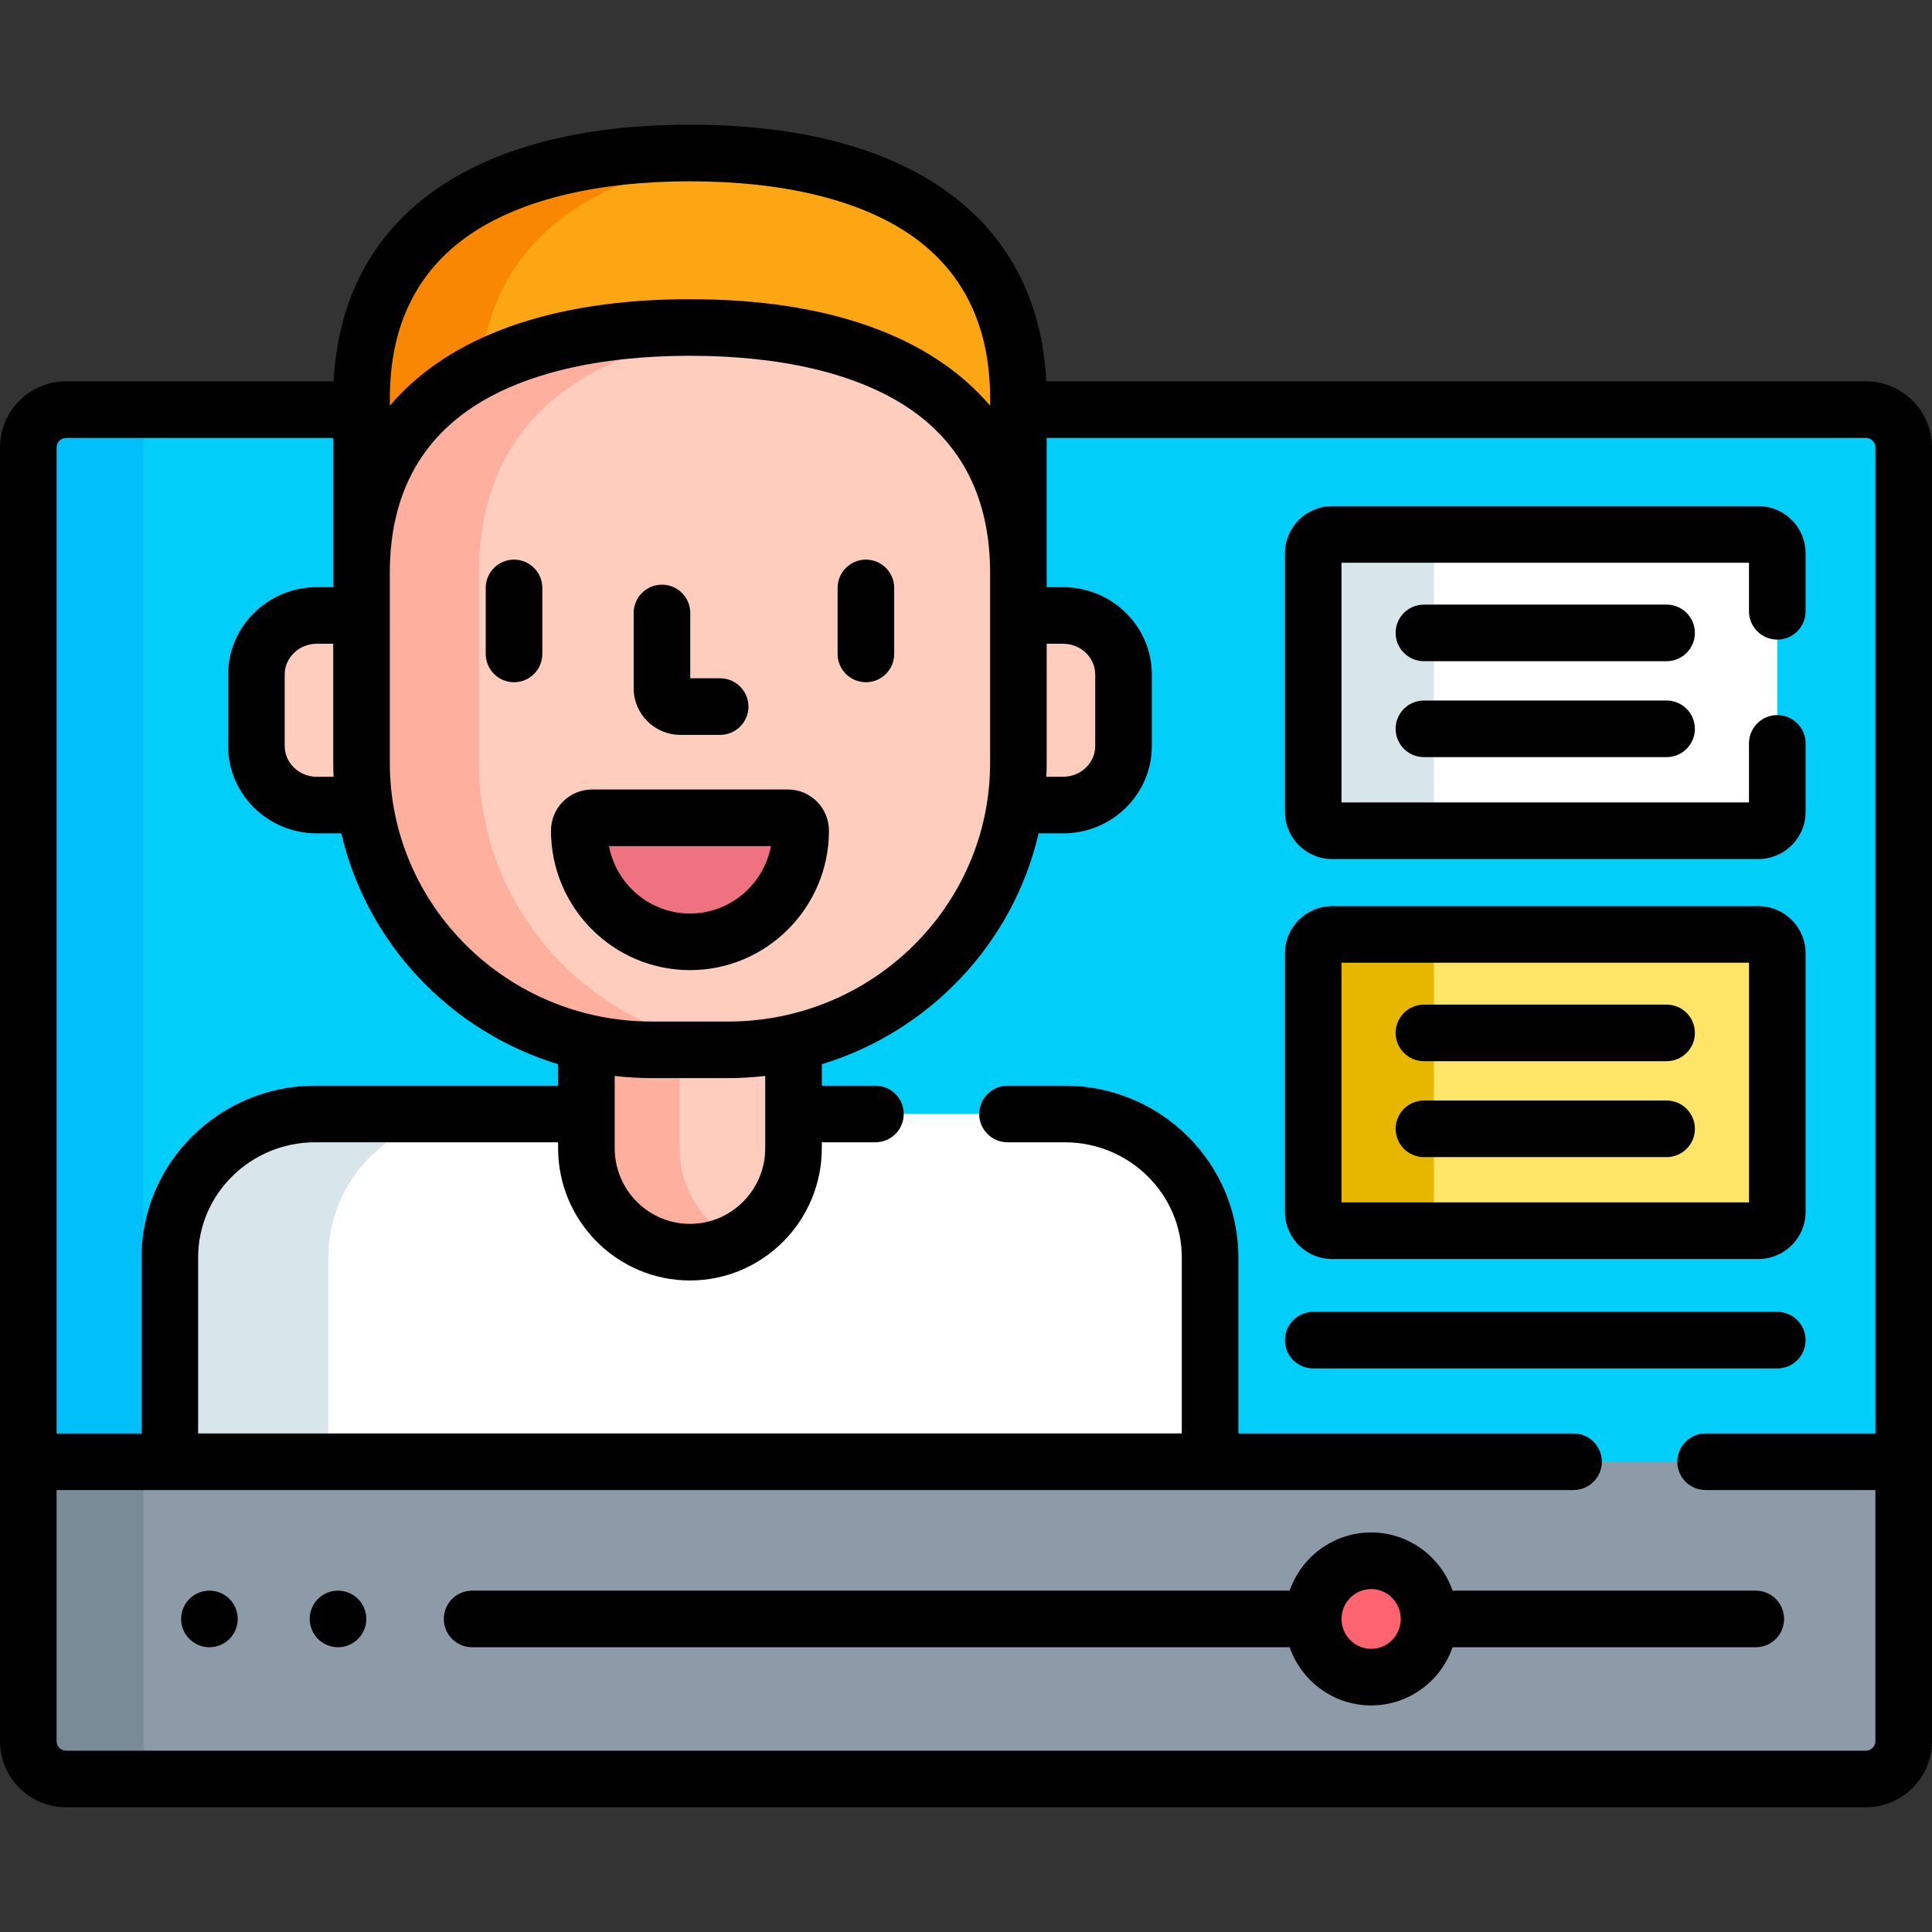
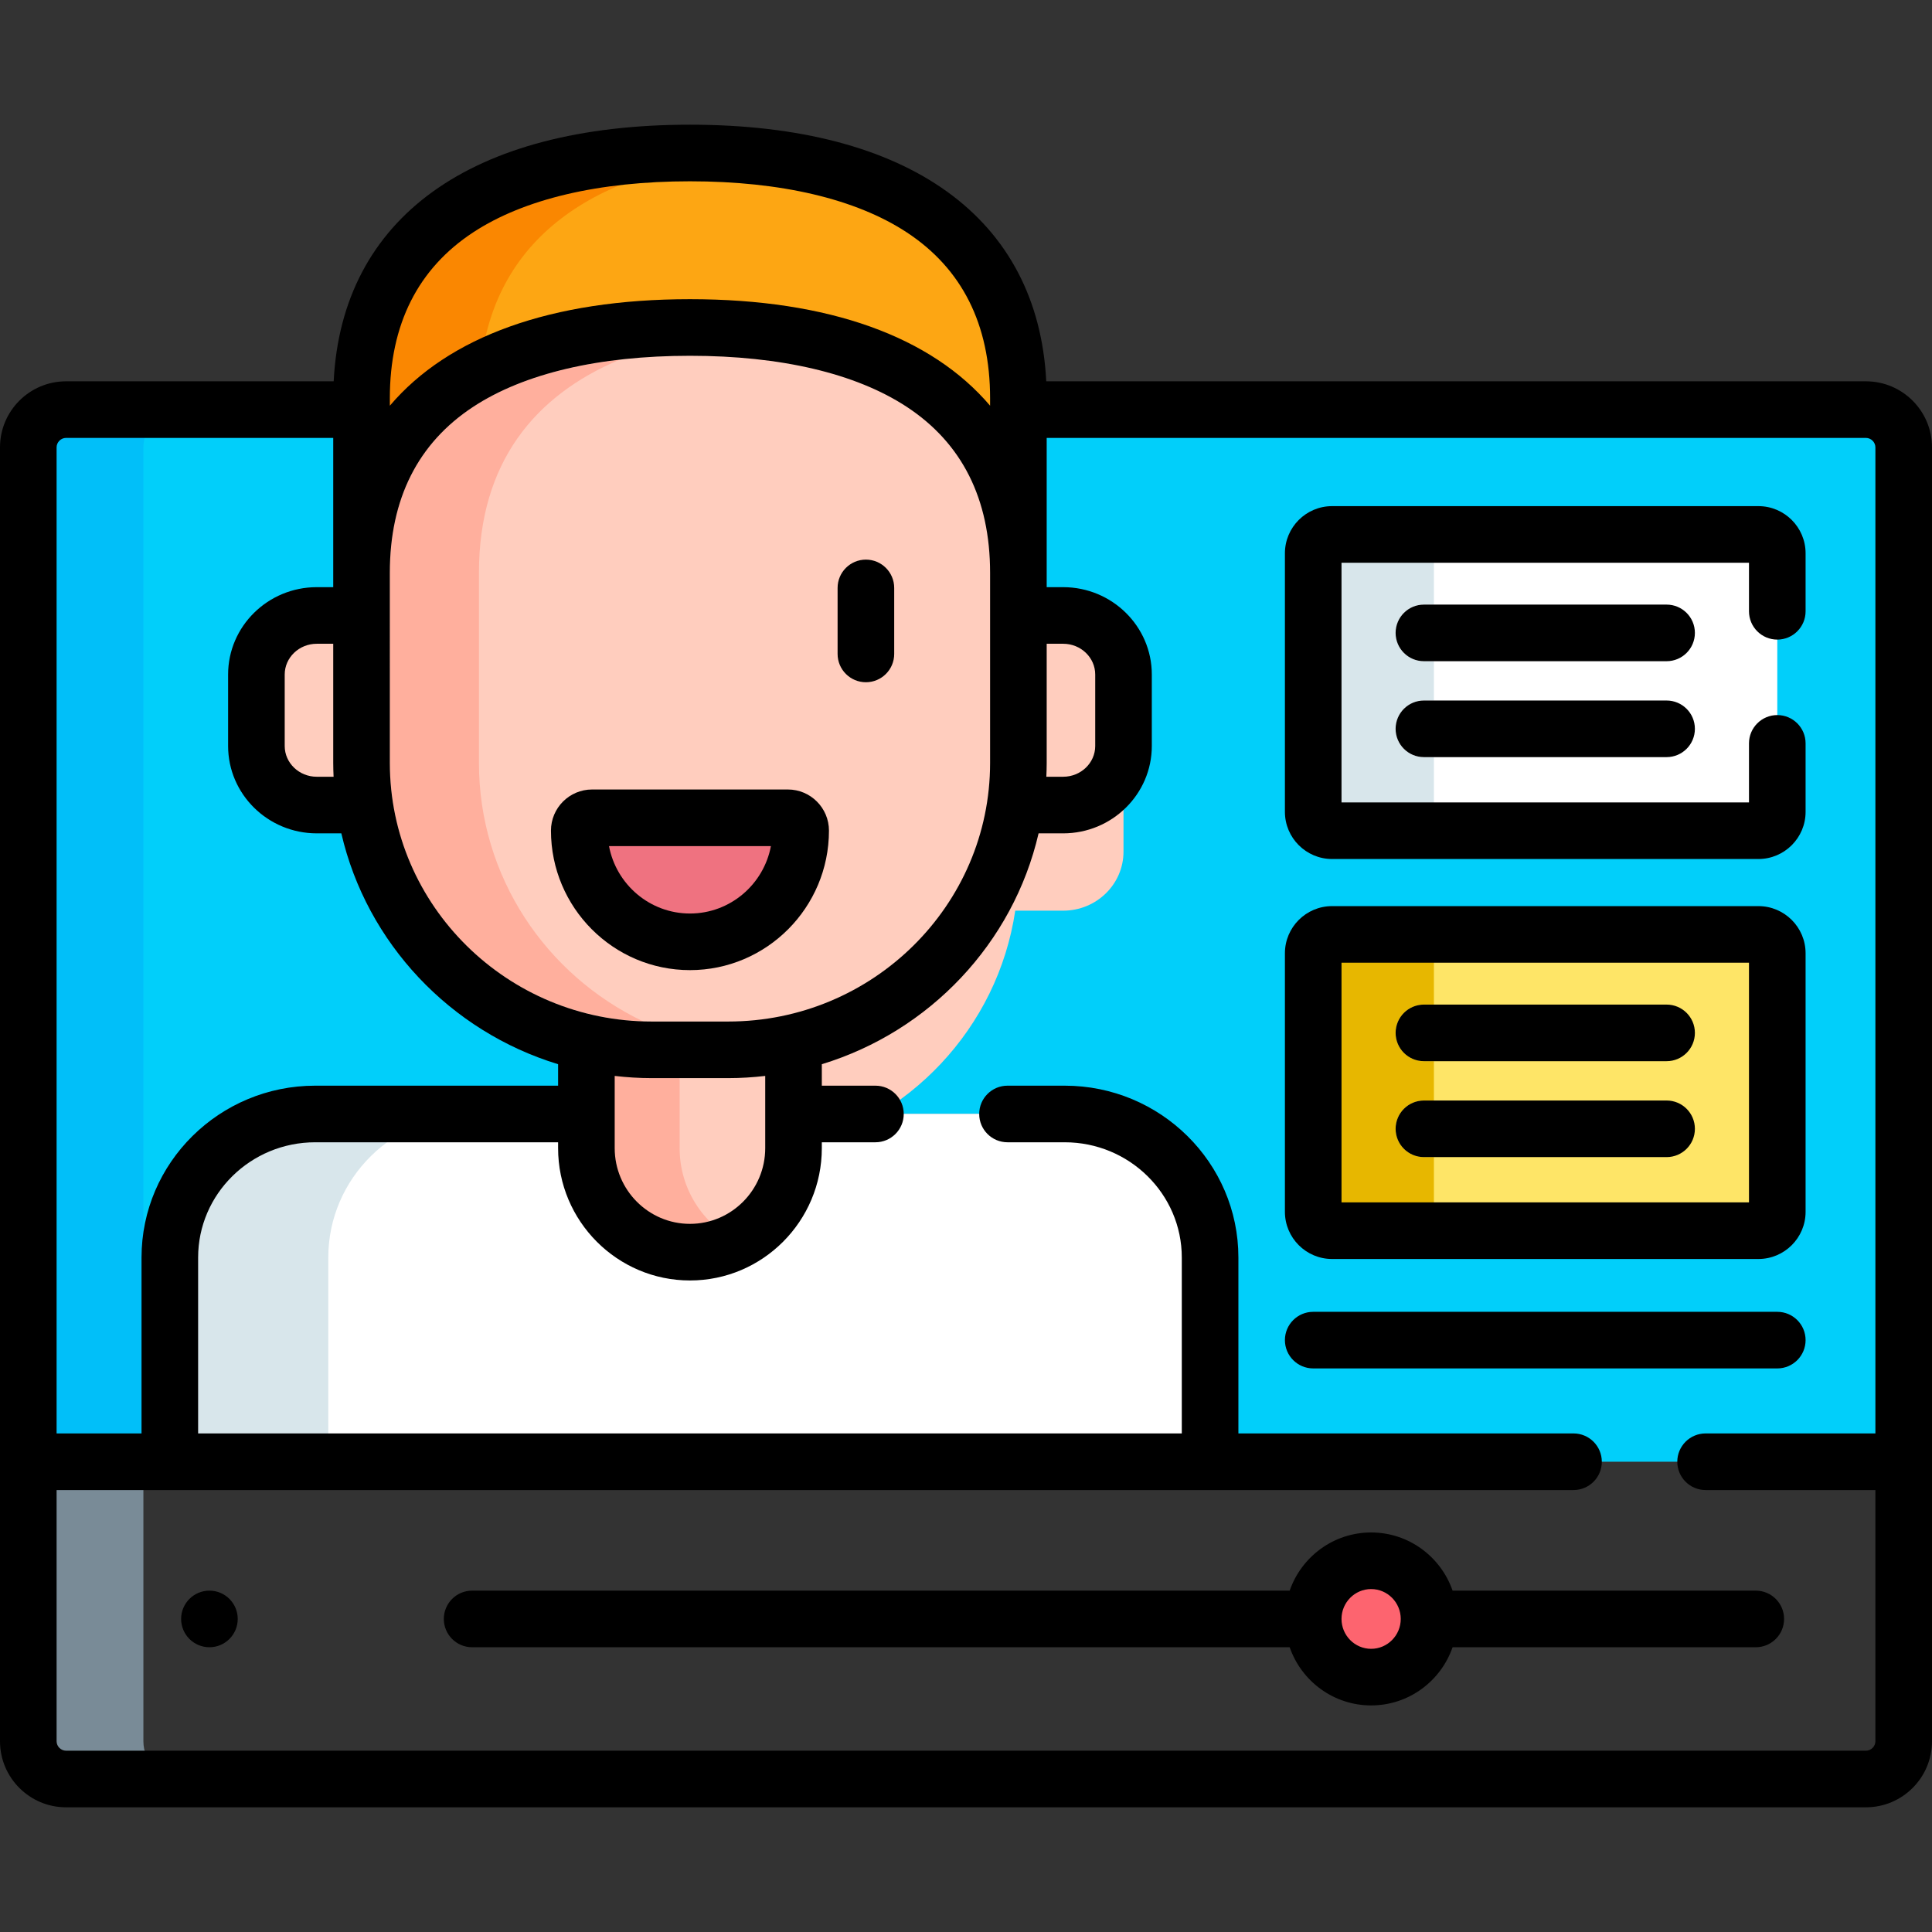
<svg xmlns="http://www.w3.org/2000/svg" id="Layer_1" height="512" viewBox="0 0 512 512" width="512">
  <rect x="0" y="0" width="512" height="512" fill="#333333" stroke="none" />
-   <path d="m494.5 108.552h-224.616v54.552h11.864c8.835 0 15.995 7.008 15.995 15.649v18.943c0 8.643-7.16 15.65-15.995 15.65h-12.695c-4.617 31.043-28.211 55.981-58.76 62.929v18.94h71.871c21.241 0 38.525 17.065 38.525 38.037v54.122h-275.683v-54.122c0-20.973 17.285-38.037 38.528-38.037h71.868v-18.94c-30.549-6.948-54.144-31.887-58.761-62.929h-12.693c-8.833 0-15.996-7.007-15.996-15.65v-18.943c0-8.642 7.164-15.649 15.996-15.649h11.862v-54.552h-78.31c-5.5 0-10 4.5-10 10v342.902c0 5.5 4.5 10 10 10h477c5.5 0 10-4.5 10-10v-342.902c0-5.5-4.5-10-10-10z" fill="#8c9ba7" />
  <path d="m83.534 295.216h71.868v-18.94c-30.549-6.948-54.144-31.887-58.761-62.929h-12.693c-8.833 0-15.996-7.007-15.996-15.65v-18.943c0-8.642 7.164-15.649 15.996-15.649h11.862v-54.552h-78.31c-5.5 0-10 4.5-10 10v268.823h37.506v-54.122c0-20.974 17.285-38.038 38.528-38.038z" fill="#01cffa" />
  <path d="m494.5 108.552h-224.616v54.552h11.864c8.835 0 15.995 7.008 15.995 15.649v18.943c0 8.643-7.16 15.65-15.995 15.65h-12.695c-4.617 31.043-28.211 55.981-58.76 62.929v18.94h71.871c21.241 0 38.525 17.065 38.525 38.037v54.122h183.811v-268.822c0-5.5-4.5-10-10-10z" fill="#01cffa" />
-   <path d="m281.748 163.104h-11.864v-11.324c0-47.334-38.967-64.994-87.035-64.994-48.071 0-87.038 17.66-87.038 64.994v11.323h-11.863c-8.833 0-15.996 7.008-15.996 15.649v18.943c0 8.643 7.164 15.65 15.996 15.65h12.693c4.617 31.042 28.211 55.981 58.761 62.929v27.993c0 15.226 12.288 27.568 27.445 27.568s27.445-12.343 27.445-27.568v-27.993c30.549-6.948 54.143-31.887 58.76-62.929h12.695c8.835 0 15.995-7.007 15.995-15.65v-18.943c.001-8.641-7.159-15.648-15.994-15.648z" fill="#ffcdbe" />
+   <path d="m281.748 163.104h-11.864v-11.324c0-47.334-38.967-64.994-87.035-64.994-48.071 0-87.038 17.66-87.038 64.994v11.323h-11.863c-8.833 0-15.996 7.008-15.996 15.649v18.943c0 8.643 7.164 15.65 15.996 15.65h12.693c4.617 31.042 28.211 55.981 58.761 62.929v27.993c0 15.226 12.288 27.568 27.445 27.568s27.445-12.343 27.445-27.568c30.549-6.948 54.143-31.887 58.76-62.929h12.695c8.835 0 15.995-7.007 15.995-15.65v-18.943c.001-8.641-7.159-15.648-15.994-15.648z" fill="#ffcdbe" />
  <path d="m182.849 40.546c-48.071 0-87.038 17.66-87.038 64.994v46.24c0-47.334 38.967-64.994 87.038-64.994 48.068 0 87.035 17.66 87.035 64.994v-46.24c0-47.334-38.967-64.994-87.035-64.994z" fill="#fda613" />
  <path d="m282.163 295.216h-71.871v9.053c0 15.226-12.288 27.568-27.445 27.568s-27.445-12.343-27.445-27.568v-9.053h-71.868c-21.243 0-38.528 17.065-38.528 38.037v54.122h275.682v-54.122c.001-20.973-17.284-38.037-38.525-38.037z" fill="#fff" />
  <path d="m38 461.454v-74.079h-30.5v74.079c0 5.5 4.5 10 10 10h30.5c-5.5 0-10-4.5-10-10z" fill="#798b97" />
  <path d="m281.748 163.104h-11.864v-11.324c0-47.334-38.967-64.994-87.035-64.994-48.071 0-87.038 17.66-87.038 64.994v11.323h-11.863c-8.833 0-15.996 7.008-15.996 15.649v18.943c0 8.643 7.164 15.65 15.996 15.65h12.693c4.617 31.042 28.211 55.981 58.761 62.929v27.993c0 15.226 12.288 27.568 27.445 27.568s27.445-12.343 27.445-27.568v-27.993c30.549-6.948 54.143-31.887 58.76-62.929h12.695c8.835 0 15.995-7.007 15.995-15.65v-18.943c.001-8.641-7.159-15.648-15.994-15.648z" fill="#ffcdbe" />
  <path d="m182.849 40.546c-48.071 0-87.038 17.66-87.038 64.994v46.24c0-47.334 38.967-64.994 87.038-64.994 48.068 0 87.035 17.66 87.035 64.994v-46.24c0-47.334-38.967-64.994-87.035-64.994z" fill="#fda613" />
  <path d="m127.273 98.045c3.482-36.839 32.984-53.455 71.133-56.835-5.048-.447-10.247-.664-15.558-.664-48.071 0-87.038 17.66-87.038 64.994v46.24c0-26.528 12.241-43.733 31.463-53.735z" fill="#fa8701" />
  <path d="m282.163 295.216h-71.871v9.053c0 15.226-12.288 27.568-27.445 27.568s-27.445-12.343-27.445-27.568v-9.053h-71.868c-21.243 0-38.528 17.065-38.528 38.037v54.122h275.682v-54.122c.001-20.973-17.284-38.037-38.525-38.037z" fill="#fff" />
  <path d="m125.528 295.216h-41.994c-21.243 0-38.528 17.065-38.528 38.037v54.122h41.994v-54.122c0-20.973 17.285-38.037 38.528-38.037z" fill="#d8e6eb" />
  <path d="m180.11 304.269v-26.055h-7.403c-5.951 0-11.742-.673-17.305-1.939v27.993c0 15.226 12.288 27.568 27.445 27.568 4.445 0 8.64-1.068 12.354-2.953-8.95-4.54-15.091-13.854-15.091-24.614z" fill="#ffaf9d" />
  <path d="m182.847 249.592c-16.176 0-29.336-13.221-29.336-29.469 0-1.879 1.515-3.4 3.385-3.4h51.902c1.869 0 3.385 1.521 3.385 3.4.001 16.248-13.161 29.469-29.336 29.469z" fill="#ef7280" />
  <ellipse cx="363.363" cy="429.036" fill="#fd646f" rx="15.349" ry="15.418" />
  <path d="m471 215.145c0 2.75-2.25 5-5 5h-112.985c-2.75 0-5-2.25-5-5v-68.515c0-2.75 2.25-5 5-5h112.985c2.75 0 5 2.25 5 5z" fill="#fff" />
  <path d="m380 215.145v-14.5h-2.649c-4.143 0-7.5-3.358-7.5-7.5s3.357-7.5 7.5-7.5h2.649v-10.42h-2.649c-4.143 0-7.5-3.358-7.5-7.5s3.357-7.5 7.5-7.5h2.649v-13.595c0-2.75 2.25-5 5-5h-31.985c-2.75 0-5 2.25-5 5v68.515c0 2.75 2.25 5 5 5h31.985c-2.75 0-5-2.25-5-5z" fill="#d8e6eb" />
  <path d="m471 321.146c0 2.75-2.25 5-5 5h-112.985c-2.75 0-5-2.25-5-5v-68.515c0-2.75 2.25-5 5-5h112.985c2.75 0 5 2.25 5 5z" fill="#fee567" />
  <path d="m380 321.146v-14.5h-2.649c-4.143 0-7.5-3.358-7.5-7.5s3.357-7.5 7.5-7.5h2.649v-10.42h-2.649c-4.143 0-7.5-3.358-7.5-7.5s3.357-7.5 7.5-7.5h2.649v-13.595c0-2.75 2.25-5 5-5h-31.985c-2.75 0-5 2.25-5 5v68.515c0 2.75 2.25 5 5 5h31.985c-2.75 0-5-2.25-5-5z" fill="#e7b700" />
  <path d="m15 118.552v261.323h22.506v-46.622c0-2.253.172-4.467.494-6.633v-208.068c0-.864.123-1.699.331-2.5h-20.831c-1.355 0-2.5 1.145-2.5 2.5z" fill="#01bff9" />
  <path d="m103.31 202.196c0 37.018 29.892 67.253 67.093 68.46-25.728-12.289-43.477-38.32-43.477-68.46v-50.416c0-29.121 14.755-47.004 37.3-56.46-15.765 1.821-28.986 6.04-38.809 12.483-14.669 9.622-22.106 24.417-22.106 43.976v50.417z" fill="#ffaf9d" />
  <path d="m494.5 101.052h-217.233c-2.188-43.293-36.319-68.006-94.418-68.006-58.1 0-92.234 24.713-94.421 68.006h-70.928c-9.649 0-17.5 7.85-17.5 17.5v342.902c0 9.649 7.851 17.5 17.5 17.5h477c9.649 0 17.5-7.851 17.5-17.5v-342.902c0-9.65-7.851-17.5-17.5-17.5zm-217.116 101.144v-31.593h4.364c4.685 0 8.495 3.656 8.495 8.149v18.943c0 4.494-3.811 8.15-8.495 8.15h-4.458c.053-1.21.094-2.425.094-3.649zm-174.074-96.656c0-19.559 7.438-34.354 22.106-43.976 13.482-8.844 33.341-13.518 57.432-13.518 24.089 0 43.948 4.674 57.43 13.518 14.668 9.622 22.106 24.417 22.106 43.976v1.978c-15.539-18.291-42.714-28.231-79.535-28.231-36.823 0-63.999 9.941-79.538 28.232v-1.979zm0 46.24c0-19.559 7.438-34.354 22.106-43.976 13.482-8.844 33.341-13.518 57.432-13.518 24.089 0 43.948 4.674 57.43 13.518 14.668 9.622 22.106 24.417 22.106 43.976v50.416c0 37.781-31.13 68.518-69.395 68.518h-20.282c-38.266 0-69.397-30.737-69.397-68.518zm99.482 133.352v19.136c0 11.066-8.947 20.068-19.945 20.068s-19.945-9.002-19.945-20.068v-19.137c3.219.371 6.487.582 9.805.582h20.282c3.318.001 6.585-.211 9.803-.581zm-114.388-79.285h-4.456c-4.685 0-8.496-3.656-8.496-8.15v-18.943c0-4.494 3.812-8.149 8.496-8.149h4.362v31.593c0 1.222.041 2.437.094 3.649zm-73.404-87.295c0-1.355 1.145-2.5 2.5-2.5h70.81v39.552h-4.362c-12.956 0-23.497 10.385-23.497 23.149v18.943c0 12.765 10.541 23.15 23.497 23.15h6.51c6.738 29.107 28.868 52.468 57.444 61.181v5.688h-64.368c-25.38 0-46.028 20.428-46.028 45.537v46.622h-22.506zm482 261.323h-45c-4.143 0-7.5 3.358-7.5 7.5s3.357 7.5 7.5 7.5h45v66.579c0 1.355-1.145 2.5-2.5 2.5h-477c-1.355 0-2.5-1.145-2.5-2.5v-66.579h402c4.143 0 7.5-3.358 7.5-7.5s-3.357-7.5-7.5-7.5h-88.811v-46.622c0-25.109-20.647-45.537-46.025-45.537h-15.164c-4.143 0-7.5 3.358-7.5 7.5s3.357 7.5 7.5 7.5h15.163c17.107 0 31.025 13.699 31.025 30.537v46.622h-260.682v-46.622c0-16.838 13.919-30.537 31.028-30.537h64.368v1.553c0 19.337 15.676 35.068 34.945 35.068s34.945-15.731 34.945-35.068v-1.553h14.208c4.142 0 7.5-3.358 7.5-7.5s-3.358-7.5-7.5-7.5h-14.208v-5.688c28.576-8.713 50.706-32.073 57.444-61.181h6.512c12.955 0 23.495-10.385 23.495-23.15v-18.943c0-12.765-10.54-23.149-23.495-23.149h-4.364v-3.823-35.729h217.116c1.355 0 2.5 1.145 2.5 2.5z" />
-   <path d="m180.33 194.753h10.515c4.142 0 7.5-3.358 7.5-7.5s-3.358-7.5-7.5-7.5h-7.918v-17.317c0-4.142-3.358-7.5-7.5-7.5s-7.5 3.358-7.5 7.5v19.978c-.001 6.803 5.563 12.339 12.403 12.339z" />
-   <path d="m136.223 180.8c4.142 0 7.5-3.358 7.5-7.5v-17.496c0-4.142-3.358-7.5-7.5-7.5s-7.5 3.358-7.5 7.5v17.496c0 4.142 3.358 7.5 7.5 7.5z" />
  <path d="m229.472 180.8c4.142 0 7.5-3.358 7.5-7.5v-17.496c0-4.142-3.358-7.5-7.5-7.5s-7.5 3.358-7.5 7.5v17.496c0 4.142 3.358 7.5 7.5 7.5z" />
  <path d="m182.847 257.092c20.311 0 36.836-16.584 36.836-36.969 0-6.011-4.883-10.9-10.885-10.9h-51.902c-6.002 0-10.885 4.89-10.885 10.9 0 20.385 16.525 36.969 36.836 36.969zm21.455-32.869c-1.913 10.162-10.806 17.869-21.455 17.869-10.648 0-19.541-7.708-21.455-17.869z" />
  <path d="m363.363 406.118c-9.98 0-18.48 6.454-21.586 15.418h-216.661c-4.142 0-7.5 3.358-7.5 7.5s3.358 7.5 7.5 7.5h216.661c3.105 8.964 11.605 15.418 21.586 15.418s18.48-6.454 21.586-15.418h80.352c4.143 0 7.5-3.358 7.5-7.5s-3.357-7.5-7.5-7.5h-80.352c-3.105-8.964-11.605-15.418-21.586-15.418zm0 30.836c-4.328 0-7.849-3.552-7.849-7.918s3.521-7.918 7.849-7.918 7.849 3.552 7.849 7.918-3.521 7.918-7.849 7.918z" />
-   <circle cx="89.575" cy="429.036" r="7.5" />
  <circle cx="55.5" cy="429.036" r="7.5" />
  <path d="m466 134.131h-112.985c-6.892 0-12.5 5.607-12.5 12.5v68.515c0 6.893 5.608 12.5 12.5 12.5h112.985c6.893 0 12.5-5.607 12.5-12.5v-18.146c0-4.142-3.357-7.5-7.5-7.5s-7.5 3.358-7.5 7.5v15.645h-107.985v-63.515h107.985v12.869c0 4.142 3.357 7.5 7.5 7.5s7.5-3.358 7.5-7.5v-15.369c0-6.892-5.607-12.499-12.5-12.499z" />
  <path d="m441.664 160.226h-64.314c-4.143 0-7.5 3.358-7.5 7.5s3.357 7.5 7.5 7.5h64.314c4.143 0 7.5-3.358 7.5-7.5s-3.357-7.5-7.5-7.5z" />
  <path d="m441.664 185.645h-64.314c-4.143 0-7.5 3.358-7.5 7.5s3.357 7.5 7.5 7.5h64.314c4.143 0 7.5-3.358 7.5-7.5s-3.357-7.5-7.5-7.5z" />
  <path d="m466 240.131h-112.985c-6.892 0-12.5 5.607-12.5 12.5v68.515c0 6.893 5.608 12.5 12.5 12.5h112.985c6.893 0 12.5-5.607 12.5-12.5v-68.515c0-6.893-5.607-12.5-12.5-12.5zm-2.5 78.515h-107.985v-63.515h107.985z" />
  <path d="m377.351 281.226h64.314c4.143 0 7.5-3.358 7.5-7.5s-3.357-7.5-7.5-7.5h-64.314c-4.143 0-7.5 3.358-7.5 7.5s3.357 7.5 7.5 7.5z" />
  <path d="m377.351 306.646h64.314c4.143 0 7.5-3.358 7.5-7.5s-3.357-7.5-7.5-7.5h-64.314c-4.143 0-7.5 3.358-7.5 7.5s3.357 7.5 7.5 7.5z" />
  <path d="m471 347.646h-122.985c-4.142 0-7.5 3.358-7.5 7.5s3.358 7.5 7.5 7.5h122.985c4.143 0 7.5-3.358 7.5-7.5 0-4.143-3.357-7.5-7.5-7.5z" />
</svg>